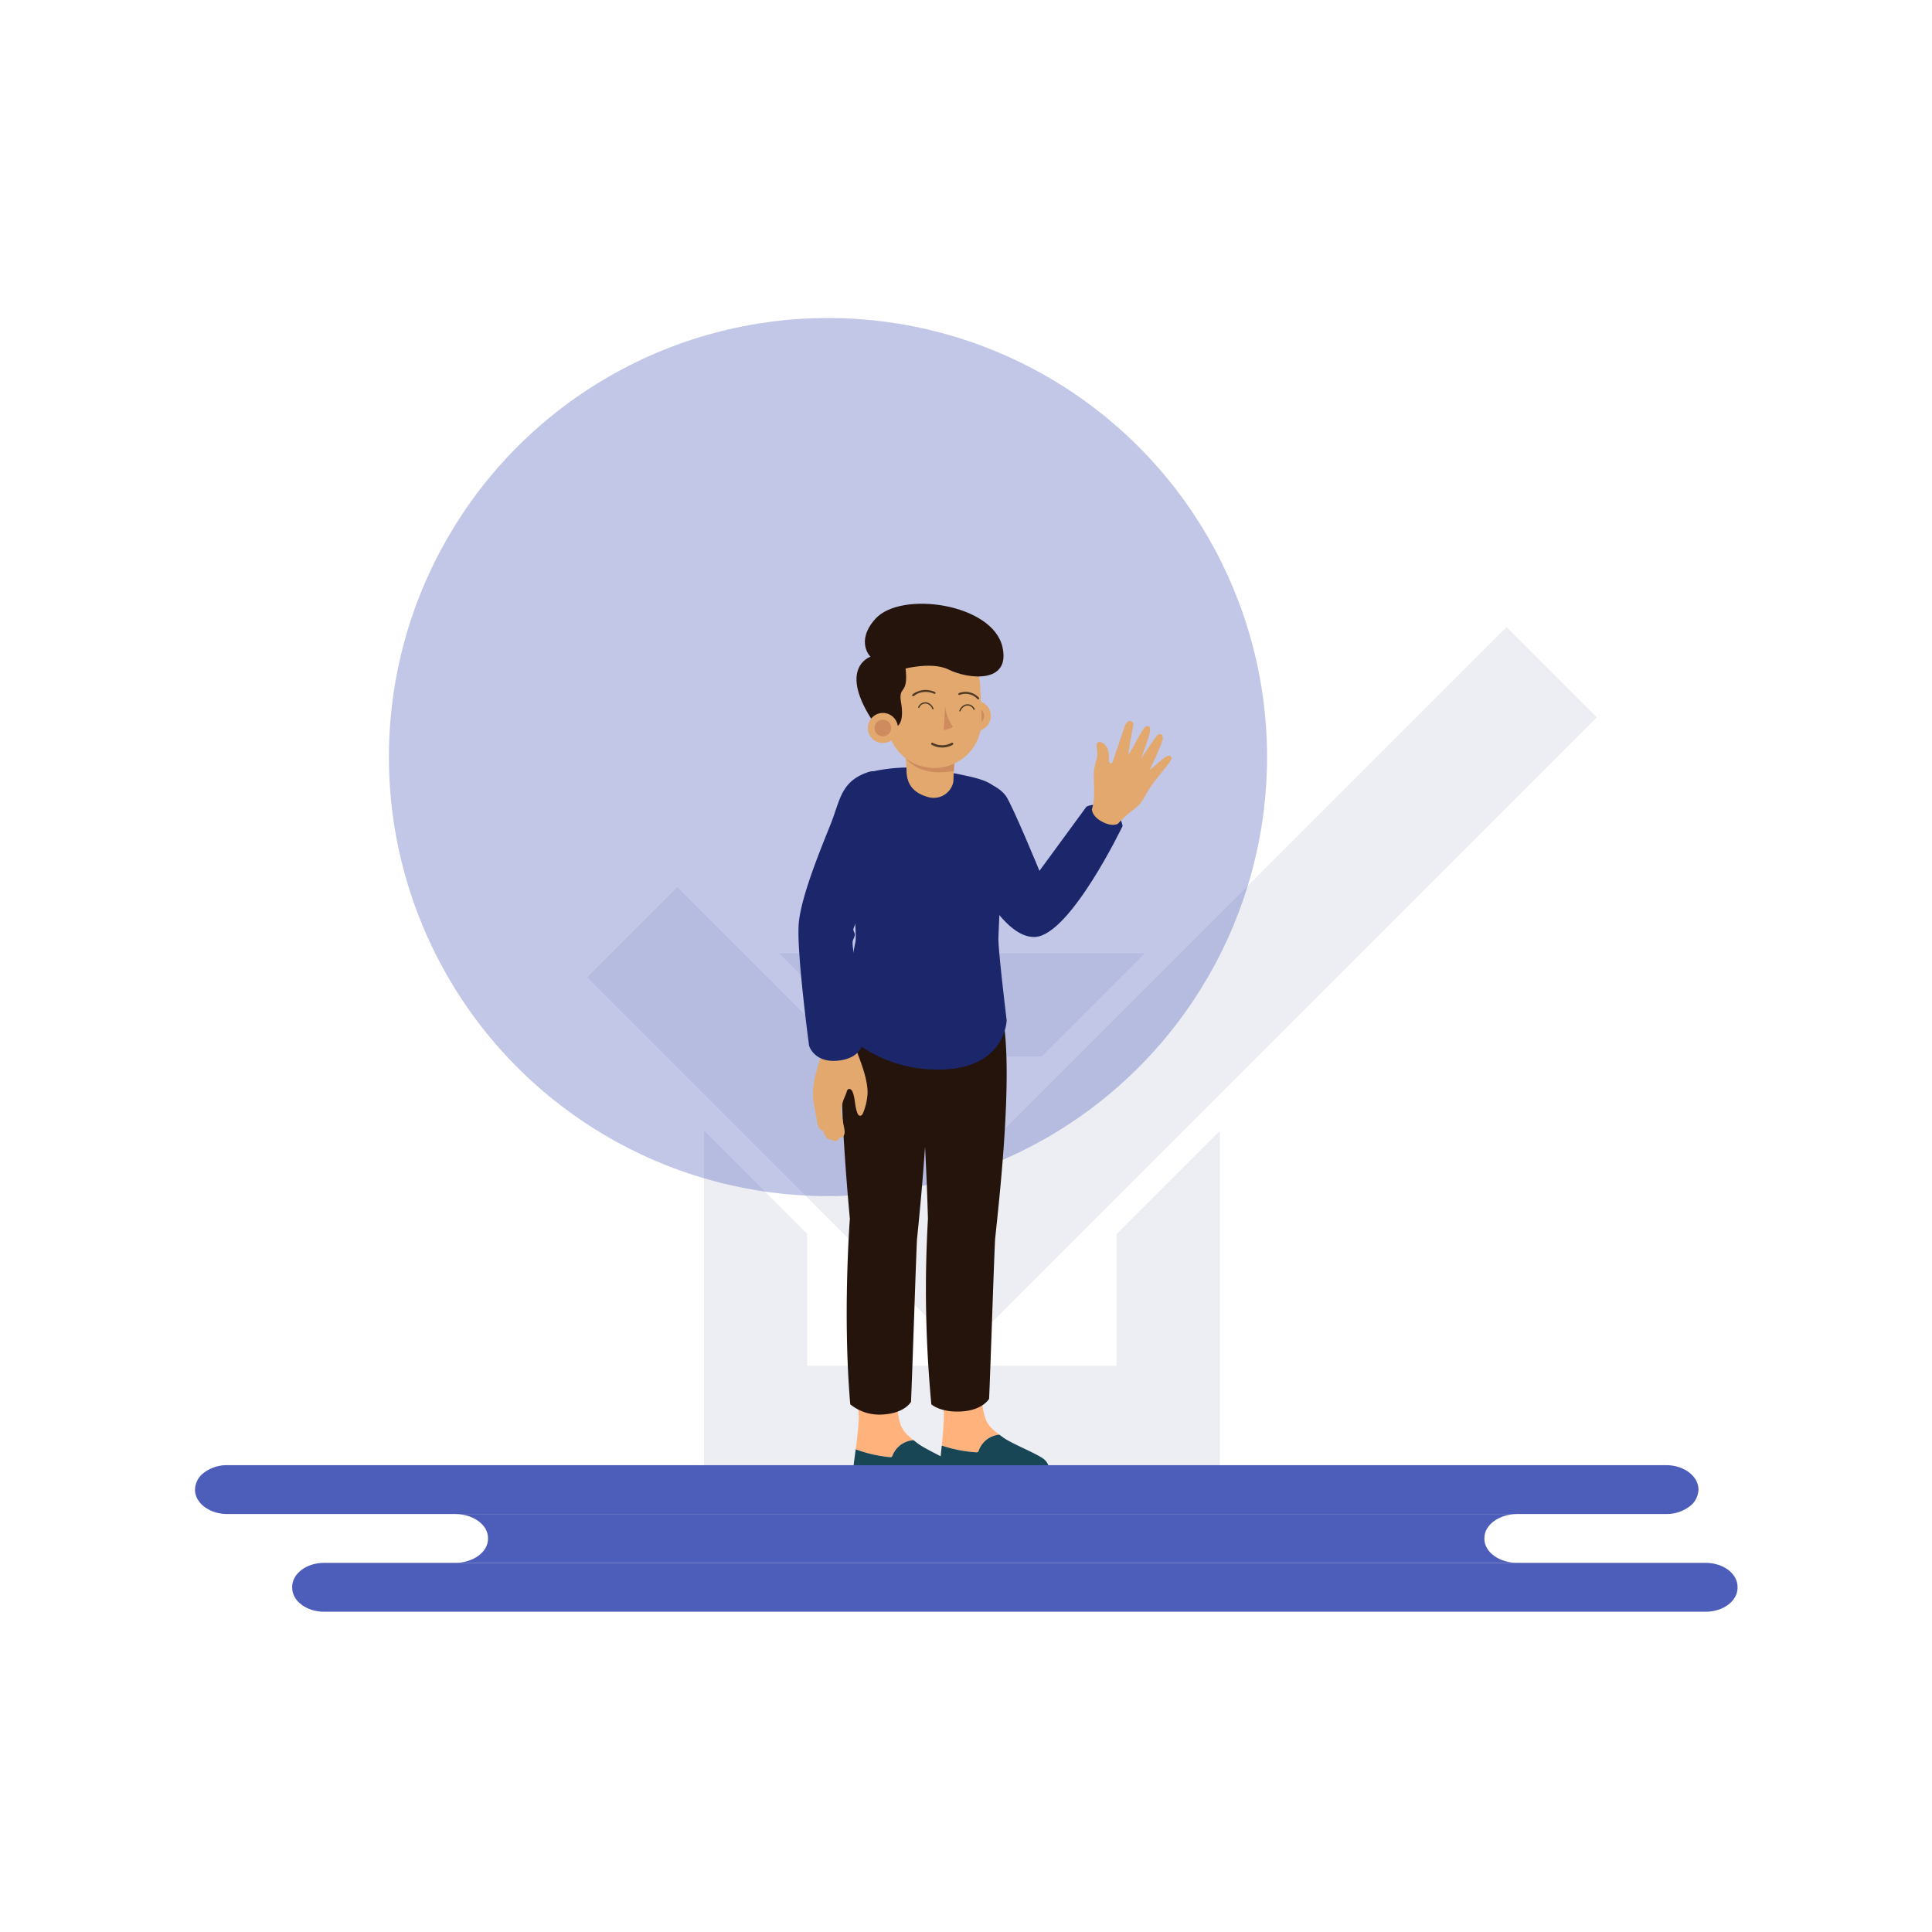
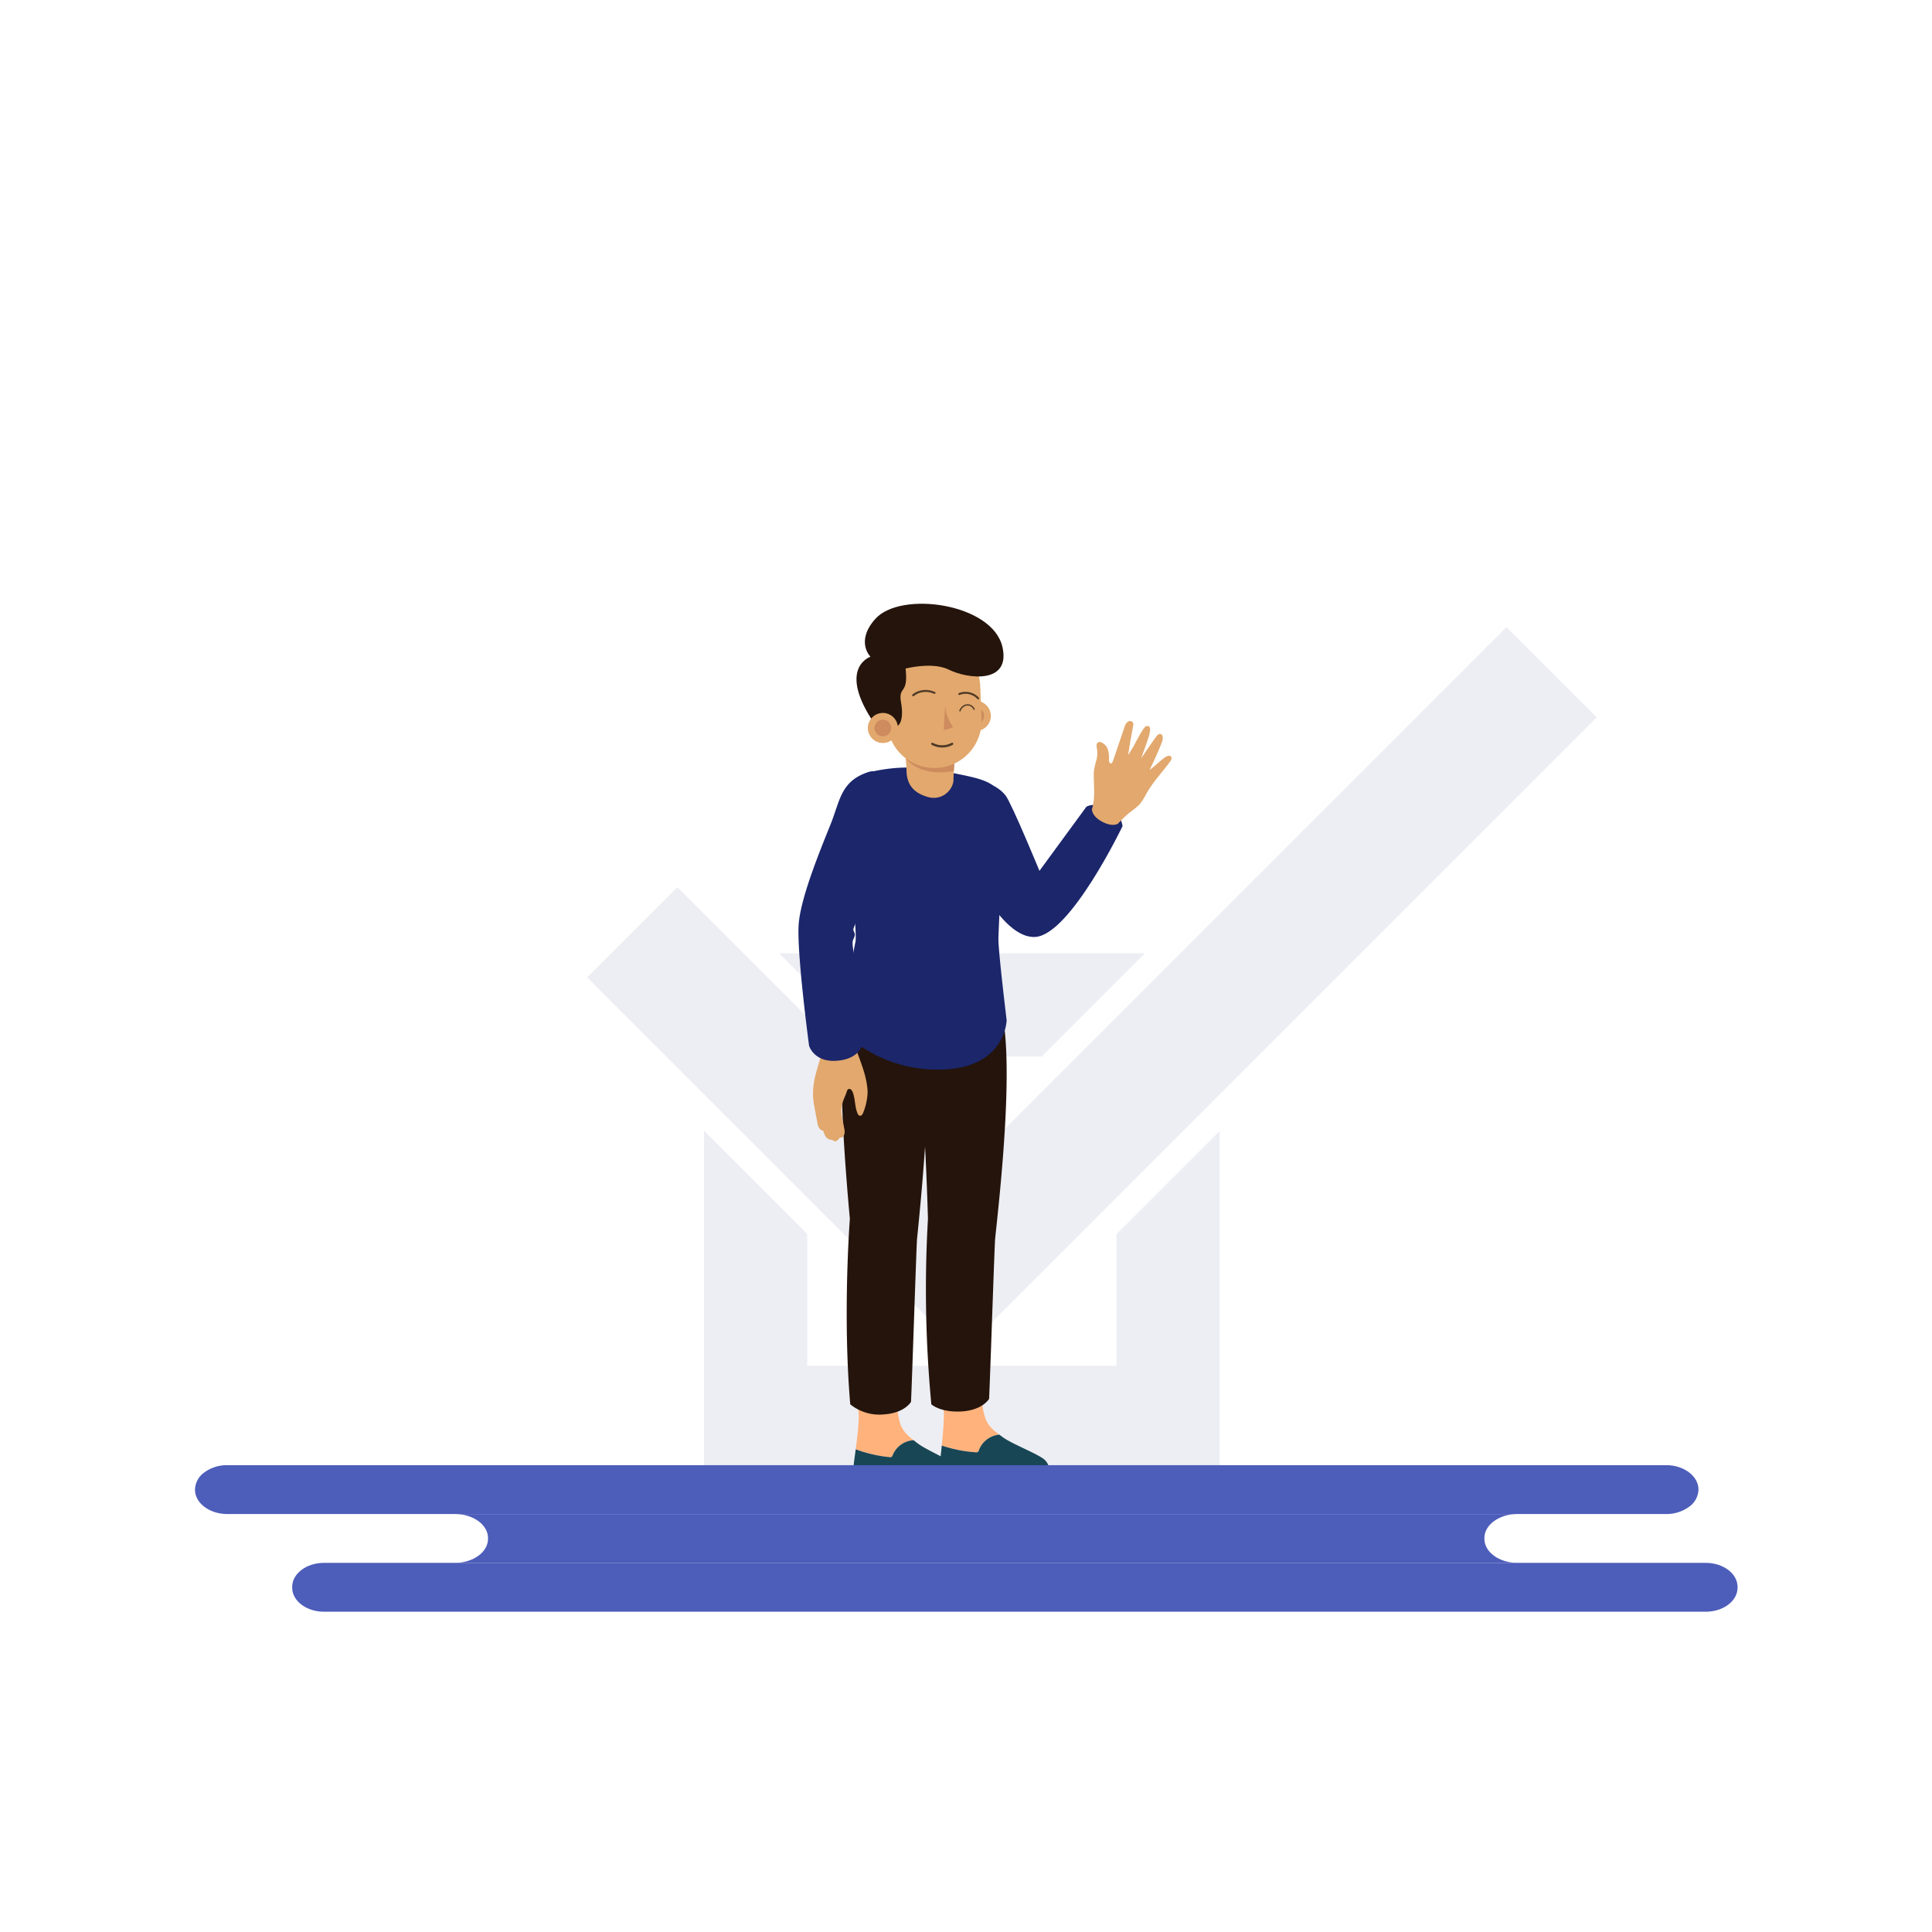
<svg xmlns="http://www.w3.org/2000/svg" width="644" height="644" viewBox="0 0 644 644">
  <defs>
    <clipPath id="clip-path">
      <path id="Path_4016" d="M281.407 217.416c.076 5.167 3.1 7.535 7.006 8.661a6.678 6.678 0 0 0 8.526-4.7 4.4 4.4 0 0 0 .117-.961c0-2.921.961-15.116.961-15.116h-17.571s.919 9.286.961 12.116z" class="cls-1" data-name="Path 4016" />
    </clipPath>
    <style>
            .cls-1{fill:#e2a86d}.cls-4,.cls-9{fill:#1b266b}.cls-4{fill-rule:evenodd}.cls-14{fill:#4d5dba}.cls-6{fill:#ffb27c}.cls-7{fill:#184655}.cls-8{fill:#24140c}.cls-11{fill:#cd8b5e}.cls-12{fill:#4f3a26}
        </style>
  </defs>
  <g id="Group_3544" data-name="Group 3544" transform="translate(-203 -1461)">
    <path id="Rectangle_838" fill="none" d="M0 0H644V644H0z" data-name="Rectangle 838" transform="translate(203 1461)" />
    <g id="Group_3543" data-name="Group 3543" transform="translate(223.771 1500.554)">
      <g id="Group_3472" data-name="Group 3472" style="mix-blend-mode:multiply;isolation:isolate" opacity="0.08">
        <g id="Path_1224" data-name="Path 1224">
          <path id="Path_4002" d="M511.486 199.552L299.87 411.165 174.953 286.254l30.07-30.074 94.847 94.841 181.54-181.536 30.076 30.067z" class="cls-4" data-name="Path 4002" />
        </g>
        <g id="Path_1223" data-name="Path 1223">
          <path id="Path_4003" d="M238.931 278.2h121.947l-34.393 34.4h-53.129zm146.883 59.209v112.7H213.9V337.337l34.4 34.4v43.978h103.115v-43.9l34.4-34.4z" class="cls-4" data-name="Path 4003" />
        </g>
      </g>
-       <circle id="Ellipse_296" cx="146.355" cy="146.355" r="146.355" fill="#4d5dba" data-name="Ellipse 296" opacity="0.34" transform="translate(108.868 66.447)" />
      <g id="Group_3495" data-name="Group 3495">
        <g id="Group_3474" data-name="Group 3474">
          <g id="Group_3473" data-name="Group 3473">
            <path id="Path_4004" d="M305.524 443.852a1.1 1.1 0 0 1-.334.584 1.025 1.025 0 0 1-.663.11 44.878 44.878 0 0 1-11.38-2.251c.423-4.2.907-9.641.608-11.978-.416-3.261-.83-6.222-1.229-8.976l13.973-.05c-.022 1.933-.019 3.447.019 4.359a23.762 23.762 0 0 0 1.248 7.794c.95 2.406 2.664 3.807 4.581 5.22a8.049 8.049 0 0 0-6.823 5.188z" class="cls-6" data-name="Path 4004" />
            <path id="Path_4005" d="M304.527 444.546a1.025 1.025 0 0 0 .663-.11 1.1 1.1 0 0 0 .334-.584 8.049 8.049 0 0 1 6.823-5.188c.4.3.806.591 1.22.9 3.08 2.277 12.338 5.772 14.075 7.663 1.407 1.53 2.03 3.932-.048 5.076-3.3 1.815-8.257 1.82-11.881 1.356-4.266-.546-8.4-1.857-12.675-2.332-2.589-.287-10.208.352-10.408-3.565-.021-.41.235-2.661.517-5.463a44.878 44.878 0 0 0 11.38 2.247z" class="cls-7" data-name="Path 4005" />
          </g>
        </g>
        <g id="Group_3476" data-name="Group 3476">
          <g id="Group_3475" data-name="Group 3475">
            <path id="Path_4006" d="M276.787 445.493a1.1 1.1 0 0 1-.351.573 1.016 1.016 0 0 1-.666.09 44.86 44.86 0 0 1-11.306-2.6c.553-4.186 1.2-9.608.978-11.953-.316-3.272-.638-6.245-.952-9.01l13.967.381c-.081 1.931-.124 3.444-.115 4.358a23.8 23.8 0 0 0 1.007 7.829c.875 2.433 2.545 3.886 4.418 5.358a8.049 8.049 0 0 0-6.98 4.974z" class="cls-6" data-name="Path 4006" />
            <path id="Path_4007" d="M275.77 446.156a1.016 1.016 0 0 0 .666-.09 1.1 1.1 0 0 0 .351-.573 8.049 8.049 0 0 1 6.98-4.975c.391.307.788.615 1.192.934 3.008 2.37 12.154 6.15 13.832 8.093 1.359 1.573 1.908 3.993-.2 5.072-3.352 1.713-8.311 1.564-11.918.989-4.247-.678-8.335-2.115-12.6-2.722-2.579-.367-10.214.037-10.293-3.884-.008-.41.317-2.653.685-5.445a44.86 44.86 0 0 0 11.305 2.601z" class="cls-7" data-name="Path 4007" />
          </g>
        </g>
        <g id="Group_3477" data-name="Group 3477">
          <path id="Path_4008" d="M259.828 321.765c0-16.761 2.919-25.626 2.919-25.626l49.407-1.779c5.978 15.887.081 66.445-1.209 78.989-.216 2.09-1.683 46.847-2.018 53.376 0 0-2.094 3.776-9.175 4.2s-10.074-2.374-10.074-2.374a408.252 408.252 0 0 1-1.132-61.854s-.326-11.974-.966-24.033c-.892 13.06-2.111 25.3-2.666 30.686-.215 2.09-1.682 47.847-2.017 54.376 0 0-2.094 3.776-9.175 4.2a15.4 15.4 0 0 1-11.074-3.374c-2.58-29.976-.132-61.854-.132-61.854s-2.688-28.172-2.688-44.933z" class="cls-8" data-name="Path 4008" />
        </g>
        <g id="Group_3479" data-name="Group 3479">
          <path id="Path_4009" d="M301.544 219.586s9.269 1.146 12.926 6.094c2.09 2.829 11.244 25.044 11.244 25.044l15.664-21.384s2.381-1.451 6.924 0 5.11 6.484 5.11 6.484-17.235 35.916-28.935 36.923-24.272-25.534-26.066-37.058 3.133-16.103 3.133-16.103z" class="cls-9" data-name="Path 4009" />
          <g id="Group_3478" data-name="Group 3478">
            <path id="Path_4010" d="M369.563 212.646c-.443-.534-1.3-.193-1.887.18-1.554.993-3.69 3.24-5.245 4.233 1.329-2.639 3.1-6.6 4.156-9.363.374-.981.38-2.548-.669-2.591-.534-.022-.946.444-1.272.867-.818 1.061-5.054 7.265-5.054 7.265s1.882-5.072 2.449-6.95c.231-.767 1.474-4.4-.777-3.751-1.007.291-3.764 6.071-4.613 7.409-.382.6-1.383 2.24-1.383 2.24s.6-3.947.761-4.8l.915-4.953a1.807 1.807 0 0 0-.022-1.076 1.251 1.251 0 0 0-1.843-.265 3.619 3.619 0 0 0-1.056 1.82l-2.379 7.006-1.222 3.6c-.145.425-.61 2.118-1.347 1.107a1.72 1.72 0 0 1-.2-1.094 8.743 8.743 0 0 0-.366-3.238 3.888 3.888 0 0 0-2.115-2.372 1.317 1.317 0 0 0-1.2.018c-.466.311-.474.933-.4 1.52.018.138.04.273.062.4a9.845 9.845 0 0 1-.073 3.689 28.091 28.091 0 0 0-.917 3.887c-.078 1.182-.042 2.424 0 3.609.1 2.838.28 6.288-.65 9.055 0 0-.245 2.256 3.288 4.193s5.36.733 5.36.733a51.411 51.411 0 0 1 3.7-3.582 32.394 32.394 0 0 0 3.483-2.809 22.01 22.01 0 0 0 2.367-3.751 43.334 43.334 0 0 1 2.825-4.2c1.641-2.122 3.388-4.162 4.981-6.323.38-.508.745-1.229.343-1.713z" class="cls-1" data-name="Path 4010" />
          </g>
        </g>
        <g id="Group_3480" data-name="Group 3480">
          <path id="Path_4011" d="M292.015 217.172a55.444 55.444 0 0 0-23.626.844s-4.838 4.049-5.585 16.014 2.2 37.291 1.584 40.286a259.229 259.229 0 0 0-4.174 29.787s11.464 13.4 32.884 12.859 21.679-16.438 21.679-16.438-2.743-22.612-2.743-27.006 2.6-45.427-.056-49.332-7.578-4.568-19.963-7.014z" class="cls-9" data-name="Path 4011" />
        </g>
        <g id="Group_3483" data-name="Group 3483">
          <g id="Group_3482" data-name="Group 3482">
            <g id="Group_3481" data-name="Group 3481">
              <path id="Path_4012" d="M250.531 328.45l1.1 5.984a6 6 0 0 0 .539 1.825 2.038 2.038 0 0 0 1.466 1.111 6.9 6.9 0 0 0 .84 1.934 2.349 2.349 0 0 0 1.742 1.068 1.116 1.116 0 0 1 .443.057 1.736 1.736 0 0 1 .3.235 1.164 1.164 0 0 0 1.306-.025 3.014 3.014 0 0 0 .893-1.051.931.931 0 0 0 1.049-.257 2.167 2.167 0 0 0 .567-1.432 6.452 6.452 0 0 0-.178-1.562q-.294-1.5-.584-3.01a14.715 14.715 0 0 1-.323-2.369 11.416 11.416 0 0 1 .947-4.466c.261-.666.58-1.311.782-1.99.123-.41.278-.977.789-1.068.586-.1 1.035.512 1.253 1.067.883 2.248.656 4.822 1.6 7.046a1.216 1.216 0 0 0 .726.8c.625.146 1.054-.6 1.256-1.21a19.825 19.825 0 0 0 1.387-6.666c-.1-3.913-1.511-7.936-2.846-11.574-.737-2.007-1.582-3.9-2.152-5.9l-9.759.752c-.16 3.507-1.5 6.726-2.355 10.1a28.27 28.27 0 0 0-1.022 5.59 21.645 21.645 0 0 0 .234 5.011z" class="cls-1" data-name="Path 4012" />
            </g>
          </g>
          <path id="Path_4013" d="M275.146 240.851c2.854-5.34 2.629-26.091-6.584-23.013-9.07 3.03-9.312 9.429-12.35 17.07s-9.96 24.087-10.738 33.4 3.448 40.708 3.448 40.708 1.642 5.8 9.688 4.975 8.326-6.393 8.326-6.393l-.005-.039-1.631-15.07-1.211-11.206-.506-4.674a9.874 9.874 0 0 1-.141-2.261c.118-.916 1.019-1.954.637-2.887-.374-.914-.552-1.032-.181-1.95.187-.464.356-.934.534-1.4l1.353-3.537q1.7-4.44 3.414-8.874c1.244-3.214 2.491-6.427 3.766-9.629a51.15 51.15 0 0 1 2.181-5.22z" class="cls-9" data-name="Path 4013" />
        </g>
        <g id="Group_3494" data-name="Group 3494">
          <g id="Group_3485" data-name="Group 3485">
            <path id="Path_4014" d="M281.407 217.416c.076 5.167 3.1 7.535 7.006 8.661a6.678 6.678 0 0 0 8.526-4.7 4.4 4.4 0 0 0 .117-.961c0-2.921.961-15.116.961-15.116h-17.571s.919 9.286.961 12.116z" class="cls-1" data-name="Path 4014" />
            <g id="Group_3484" clip-path="url(#clip-path)" data-name="Group 3484">
              <path id="Path_4015" d="M278.1 204.487c0 7.947 5.728 13.391 14.028 13.391s15.856-3.062 16.029-13.391c.132-7.947-6.729-14.392-15.029-14.392s-15.028 6.443-15.028 14.392z" class="cls-11" data-name="Path 4015" />
            </g>
          </g>
          <g id="Group_3493" data-name="Group 3493">
            <g id="Group_3486" data-name="Group 3486">
              <circle id="Ellipse_297" cx="5.012" cy="5.012" r="5.012" class="cls-1" data-name="Ellipse 297" transform="translate(299.49 194.073)" />
              <path id="Path_4017" d="M301.765 199.485a2.766 2.766 0 1 0 2.337-3.136 2.766 2.766 0 0 0-2.337 3.136z" class="cls-11" data-name="Path 4017" />
            </g>
            <path id="Path_4018" d="M292.042 216.393a15.743 15.743 0 0 0 14.377-16.326l-.449-11a16.24 16.24 0 0 0-17.623-15.519 16.24 16.24 0 0 0-14.706 18.307l1.442 10.916a15.743 15.743 0 0 0 16.959 13.622z" class="cls-1" data-name="Path 4018" />
            <path id="Path_4019" d="M278.2 184.034s10.93-3.519 17.276-.38 20.671 4.88 17.91-7.5c-3.249-14.57-33.9-18.91-42.386-9.407-6.743 7.549-1.617 12.612-1.617 12.612s-10.627 3.472.219 20.62l1.93 2.324 6.946.076s2.315-1.234 1.044-8.093c-.846-5.476 2.643-1.995 1.534-11.28" class="cls-8" data-name="Path 4019" />
            <g id="Group_3487" data-name="Group 3487">
              <circle id="Ellipse_298" cx="5.012" cy="5.012" r="5.012" class="cls-1" data-name="Ellipse 298" transform="translate(268.509 198.094)" />
              <path id="Path_4020" d="M270.784 203.506a2.766 2.766 0 1 0 2.337-3.136 2.766 2.766 0 0 0-2.337 3.136z" class="cls-11" data-name="Path 4020" />
            </g>
            <g id="Group_3492" data-name="Group 3492">
              <g id="Group_3488" data-name="Group 3488">
                <path id="Path_4021" d="M299.411 197.475a2.87 2.87 0 0 1 1.641-1.73 2.129 2.129 0 0 1 1.974.309 2.037 2.037 0 0 1 .7.892.217.217 0 0 0 .4-.168 2.6 2.6 0 0 0-1.816-1.518 2.647 2.647 0 0 0-2.456.748 3.376 3.376 0 0 0-.845 1.3c-.093.262.308.427.4.163z" class="cls-12" data-name="Path 4021" />
              </g>
              <g id="Group_3489" data-name="Group 3489">
-                 <path id="Path_4022" d="M290 196.77a2.869 2.869 0 0 0-1.672-1.7 2.129 2.129 0 0 0-1.968.345 2.037 2.037 0 0 0-.686.906.217.217 0 0 1-.4-.161 2.6 2.6 0 0 1 1.787-1.552 2.651 2.651 0 0 1 2.47.7 3.39 3.39 0 0 1 .87 1.288c.1.261-.3.433-.4.171z" class="cls-12" data-name="Path 4022" />
-               </g>
+                 </g>
              <g id="Group_3490" data-name="Group 3490">
                <path id="Path_4023" d="M290.86 191.124a7.333 7.333 0 0 0-6.091-.049 5.915 5.915 0 0 0-1.413.9.311.311 0 0 0 .041.464.4.4 0 0 0 .51-.018c.043-.037.087-.074.132-.109l.029-.023c.029-.024-.02.015-.021.016.024-.007.058-.045.078-.06.092-.068.187-.134.283-.2a5.966 5.966 0 0 1 .605-.342c.053-.026.105-.051.159-.075.012 0 .1-.042.05-.023s.038-.015.052-.021c.108-.045.219-.087.33-.126a6.561 6.561 0 0 1 .7-.2c.117-.027.234-.051.352-.072.084-.015-.04 0 .023-.005l.077-.011q.095-.015.192-.027a7.253 7.253 0 0 1 .724-.051h.364l.169.007.091.006c.014 0 .071.006.017 0s.006 0 .016 0a6.756 6.756 0 0 1 .723.1c.271.052.529.136.795.2-.01 0-.082-.028-.019-.006l.049.017.1.035c.066.023.13.048.2.074.129.052.255.108.38.168a.373.373 0 0 0 .483-.137.329.329 0 0 0-.17-.443z" class="cls-12" data-name="Path 4023" />
              </g>
              <path id="Path_4024" d="M294.266 195.8a14.206 14.206 0 0 0 2.662 6.986 9.357 9.357 0 0 1-3.12.962" class="cls-11" data-name="Path 4024" />
              <g id="Group_3491" data-name="Group 3491">
                <path id="Path_4025" d="M298.864 191.485a5.864 5.864 0 0 1 2.795-.393 6.2 6.2 0 0 1 2.679.921 5.581 5.581 0 0 1 1.211 1.031.328.328 0 0 1-.066.457.334.334 0 0 1-.457-.066l-.112-.122-.024-.025.017.018c-.021-.009-.049-.05-.066-.067-.078-.076-.159-.151-.242-.222a5.309 5.309 0 0 0-.521-.4c-.045-.03-.091-.06-.138-.089-.01-.007-.084-.052-.044-.028l-.045-.026c-.094-.055-.19-.107-.288-.157a5.735 5.735 0 0 0-.613-.267c-.1-.038-.207-.073-.312-.106l-.02-.006-.068-.019c-.057-.016-.114-.03-.171-.044a5.893 5.893 0 0 0-.647-.12c-.109-.014-.218-.024-.327-.032q-.076-.006-.153-.009h-.112a5.721 5.721 0 0 0-.655.032c-.247.026-.484.085-.727.127.009 0 .075-.019.017 0l-.045.012-.091.026c-.06.017-.12.036-.179.055-.119.04-.237.084-.352.131a.327.327 0 0 1-.244-.606z" class="cls-12" data-name="Path 4025" />
              </g>
              <path id="Path_4026" fill="none" stroke="#4f3a26" stroke-linecap="round" stroke-linejoin="round" stroke-width="0.75px" d="M289.985 208.388a6.86 6.86 0 0 0 6.619 0" data-name="Path 4026" />
            </g>
          </g>
        </g>
      </g>
      <g id="Group_3496" data-name="Group 3496">
        <path id="Path_4027" d="M545.382 456.98a7.27 7.27 0 0 1-3.165 5.758 12.71 12.71 0 0 1-7.621 2.382H55.015c-5.959 0-10.786-3.643-10.786-8.14a7.282 7.282 0 0 1 3.156-5.758 12.686 12.686 0 0 1 7.63-2.389H534.6c5.946 0 10.782 3.649 10.782 8.147z" class="cls-14" data-name="Path 4027" />
        <path id="Path_4028" d="M558.415 489.407v.273c0 4.42-4.753 8.007-10.61 8.007H87.236c-5.858 0-10.611-3.587-10.611-8.007v-.273c0-4.42 4.753-8.007 10.611-8.007H547.8c5.862 0 10.615 3.587 10.615 8.007z" class="cls-14" data-name="Path 4028" />
        <path id="Path_4029" d="M485.053 481.4H130.872c6.089 0 11.03-3.587 11.03-8.007v-.266c0-4.42-4.941-8.007-11.03-8.007h354.181c-6.088 0-11.029 3.587-11.029 8.007v.266c0 4.42 4.941 8.007 11.029 8.007z" class="cls-14" data-name="Path 4029" />
      </g>
    </g>
  </g>
</svg>